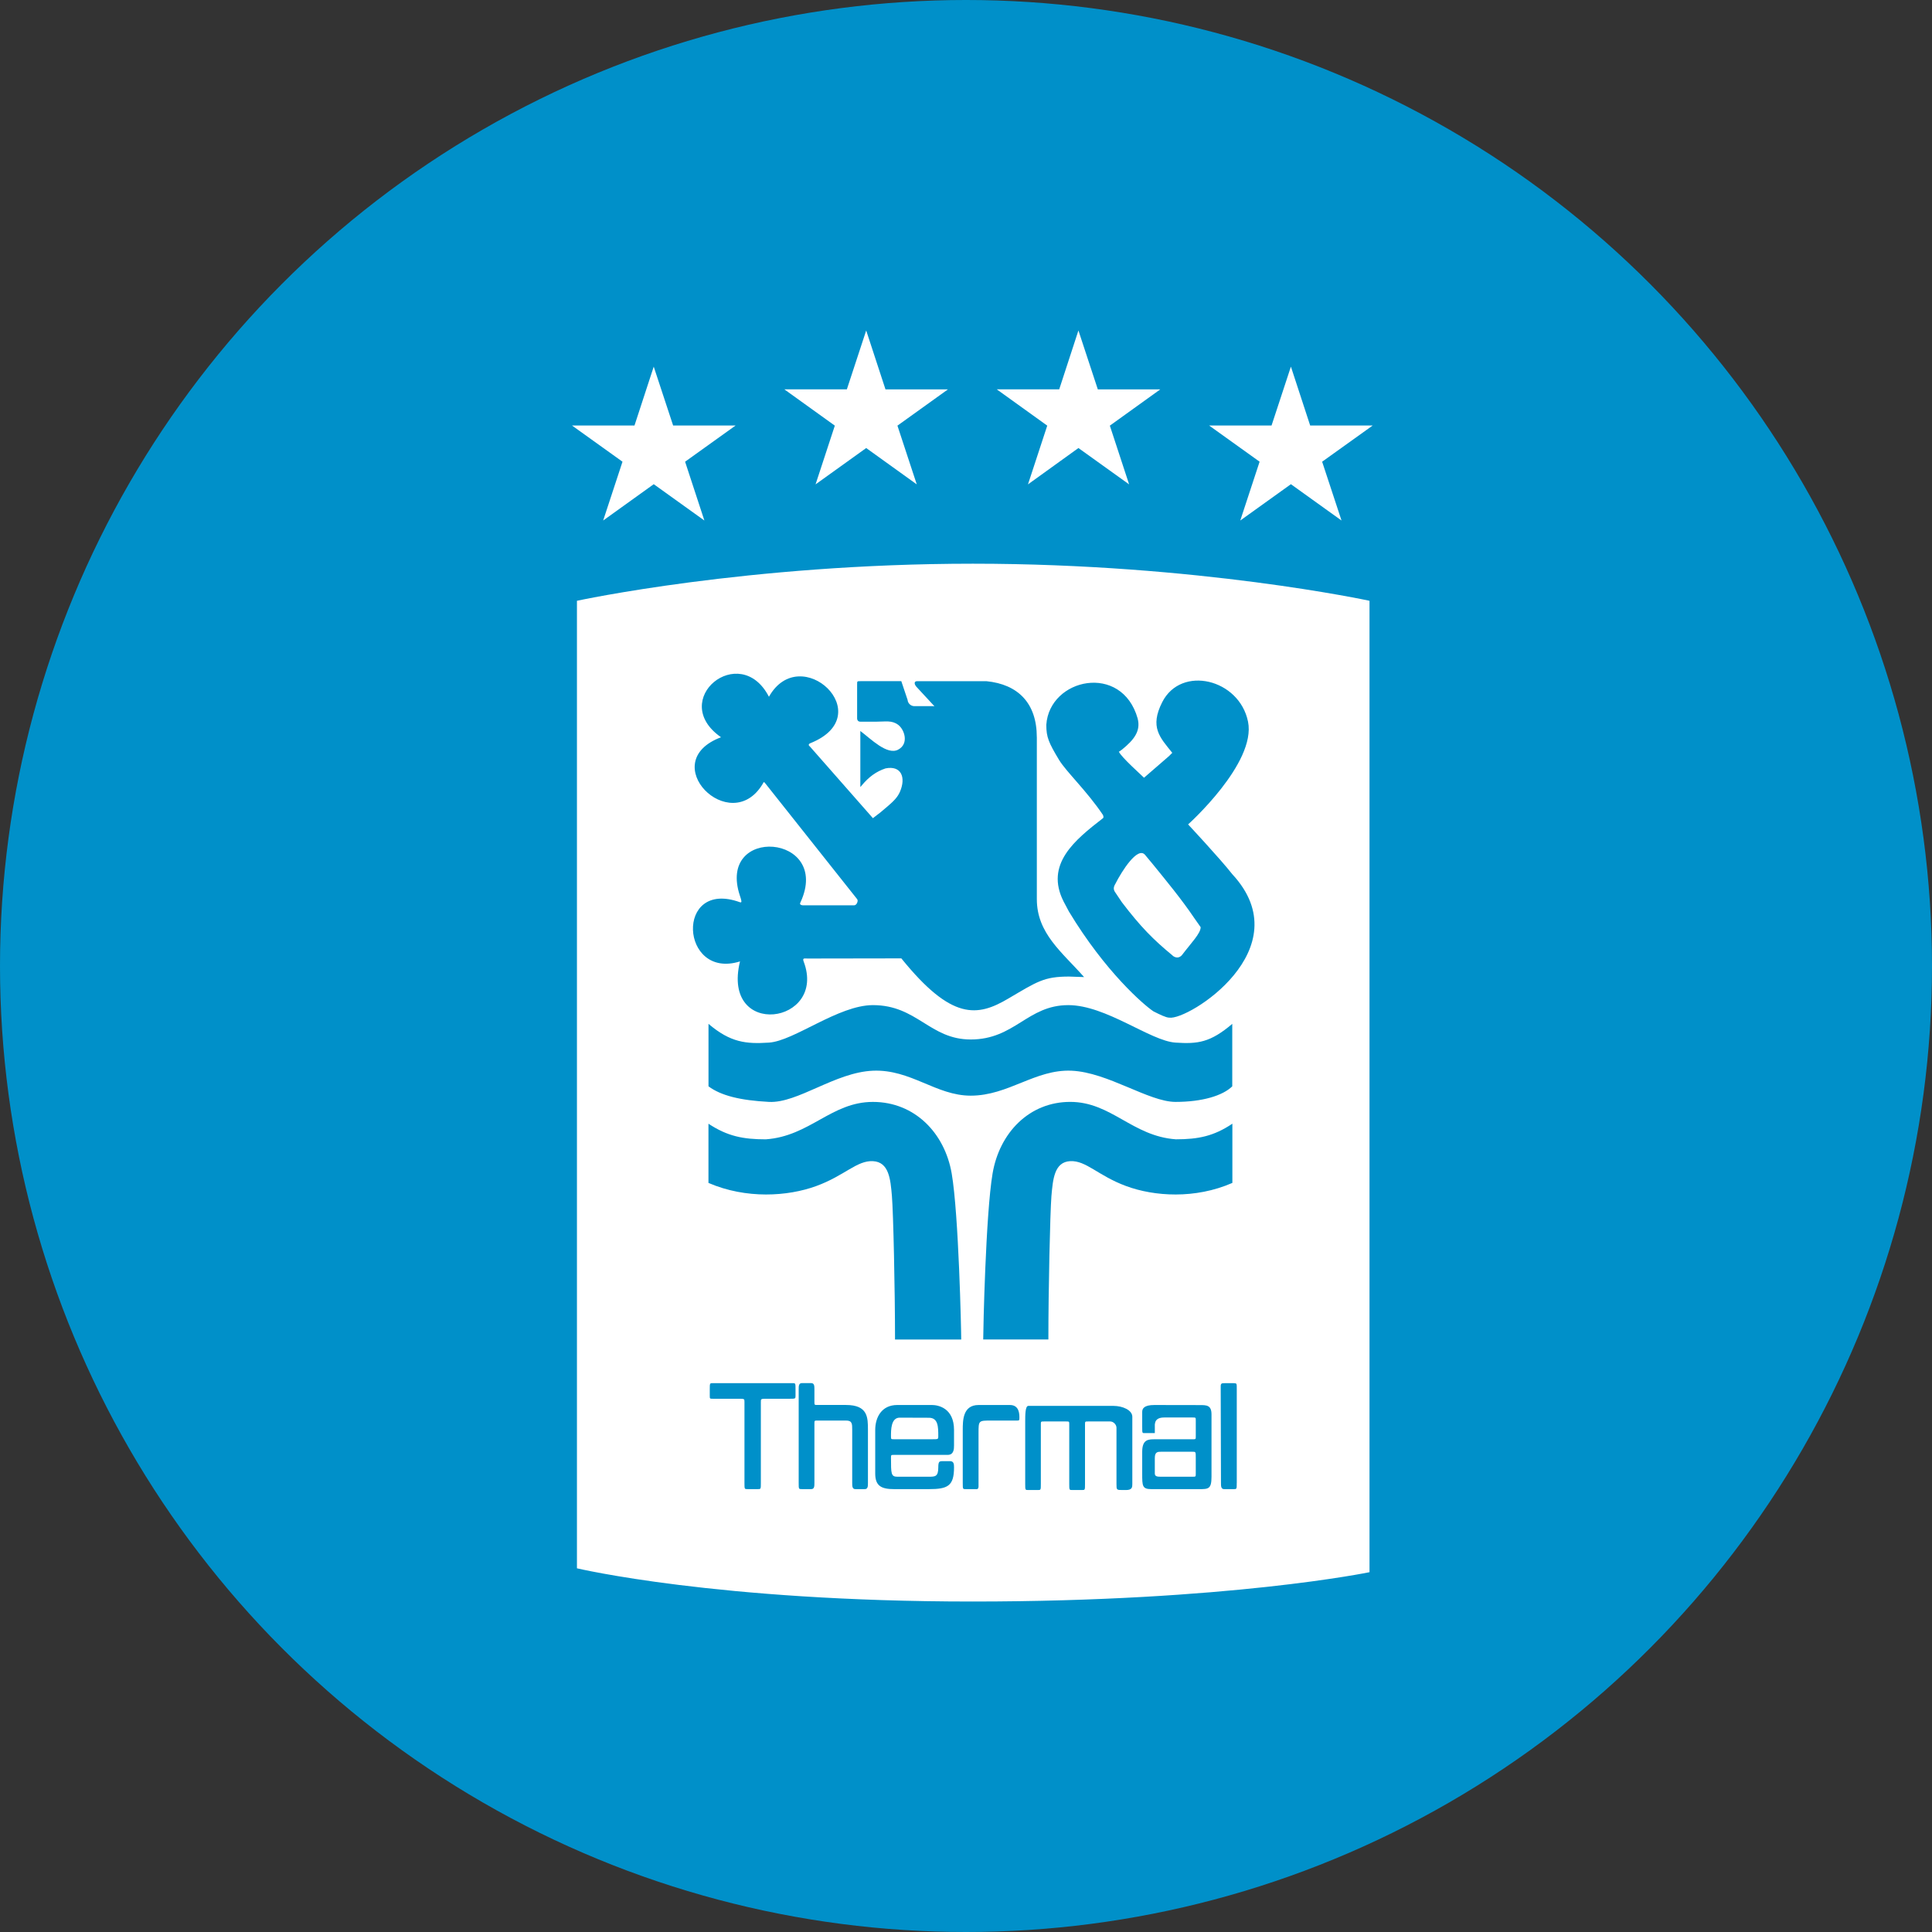
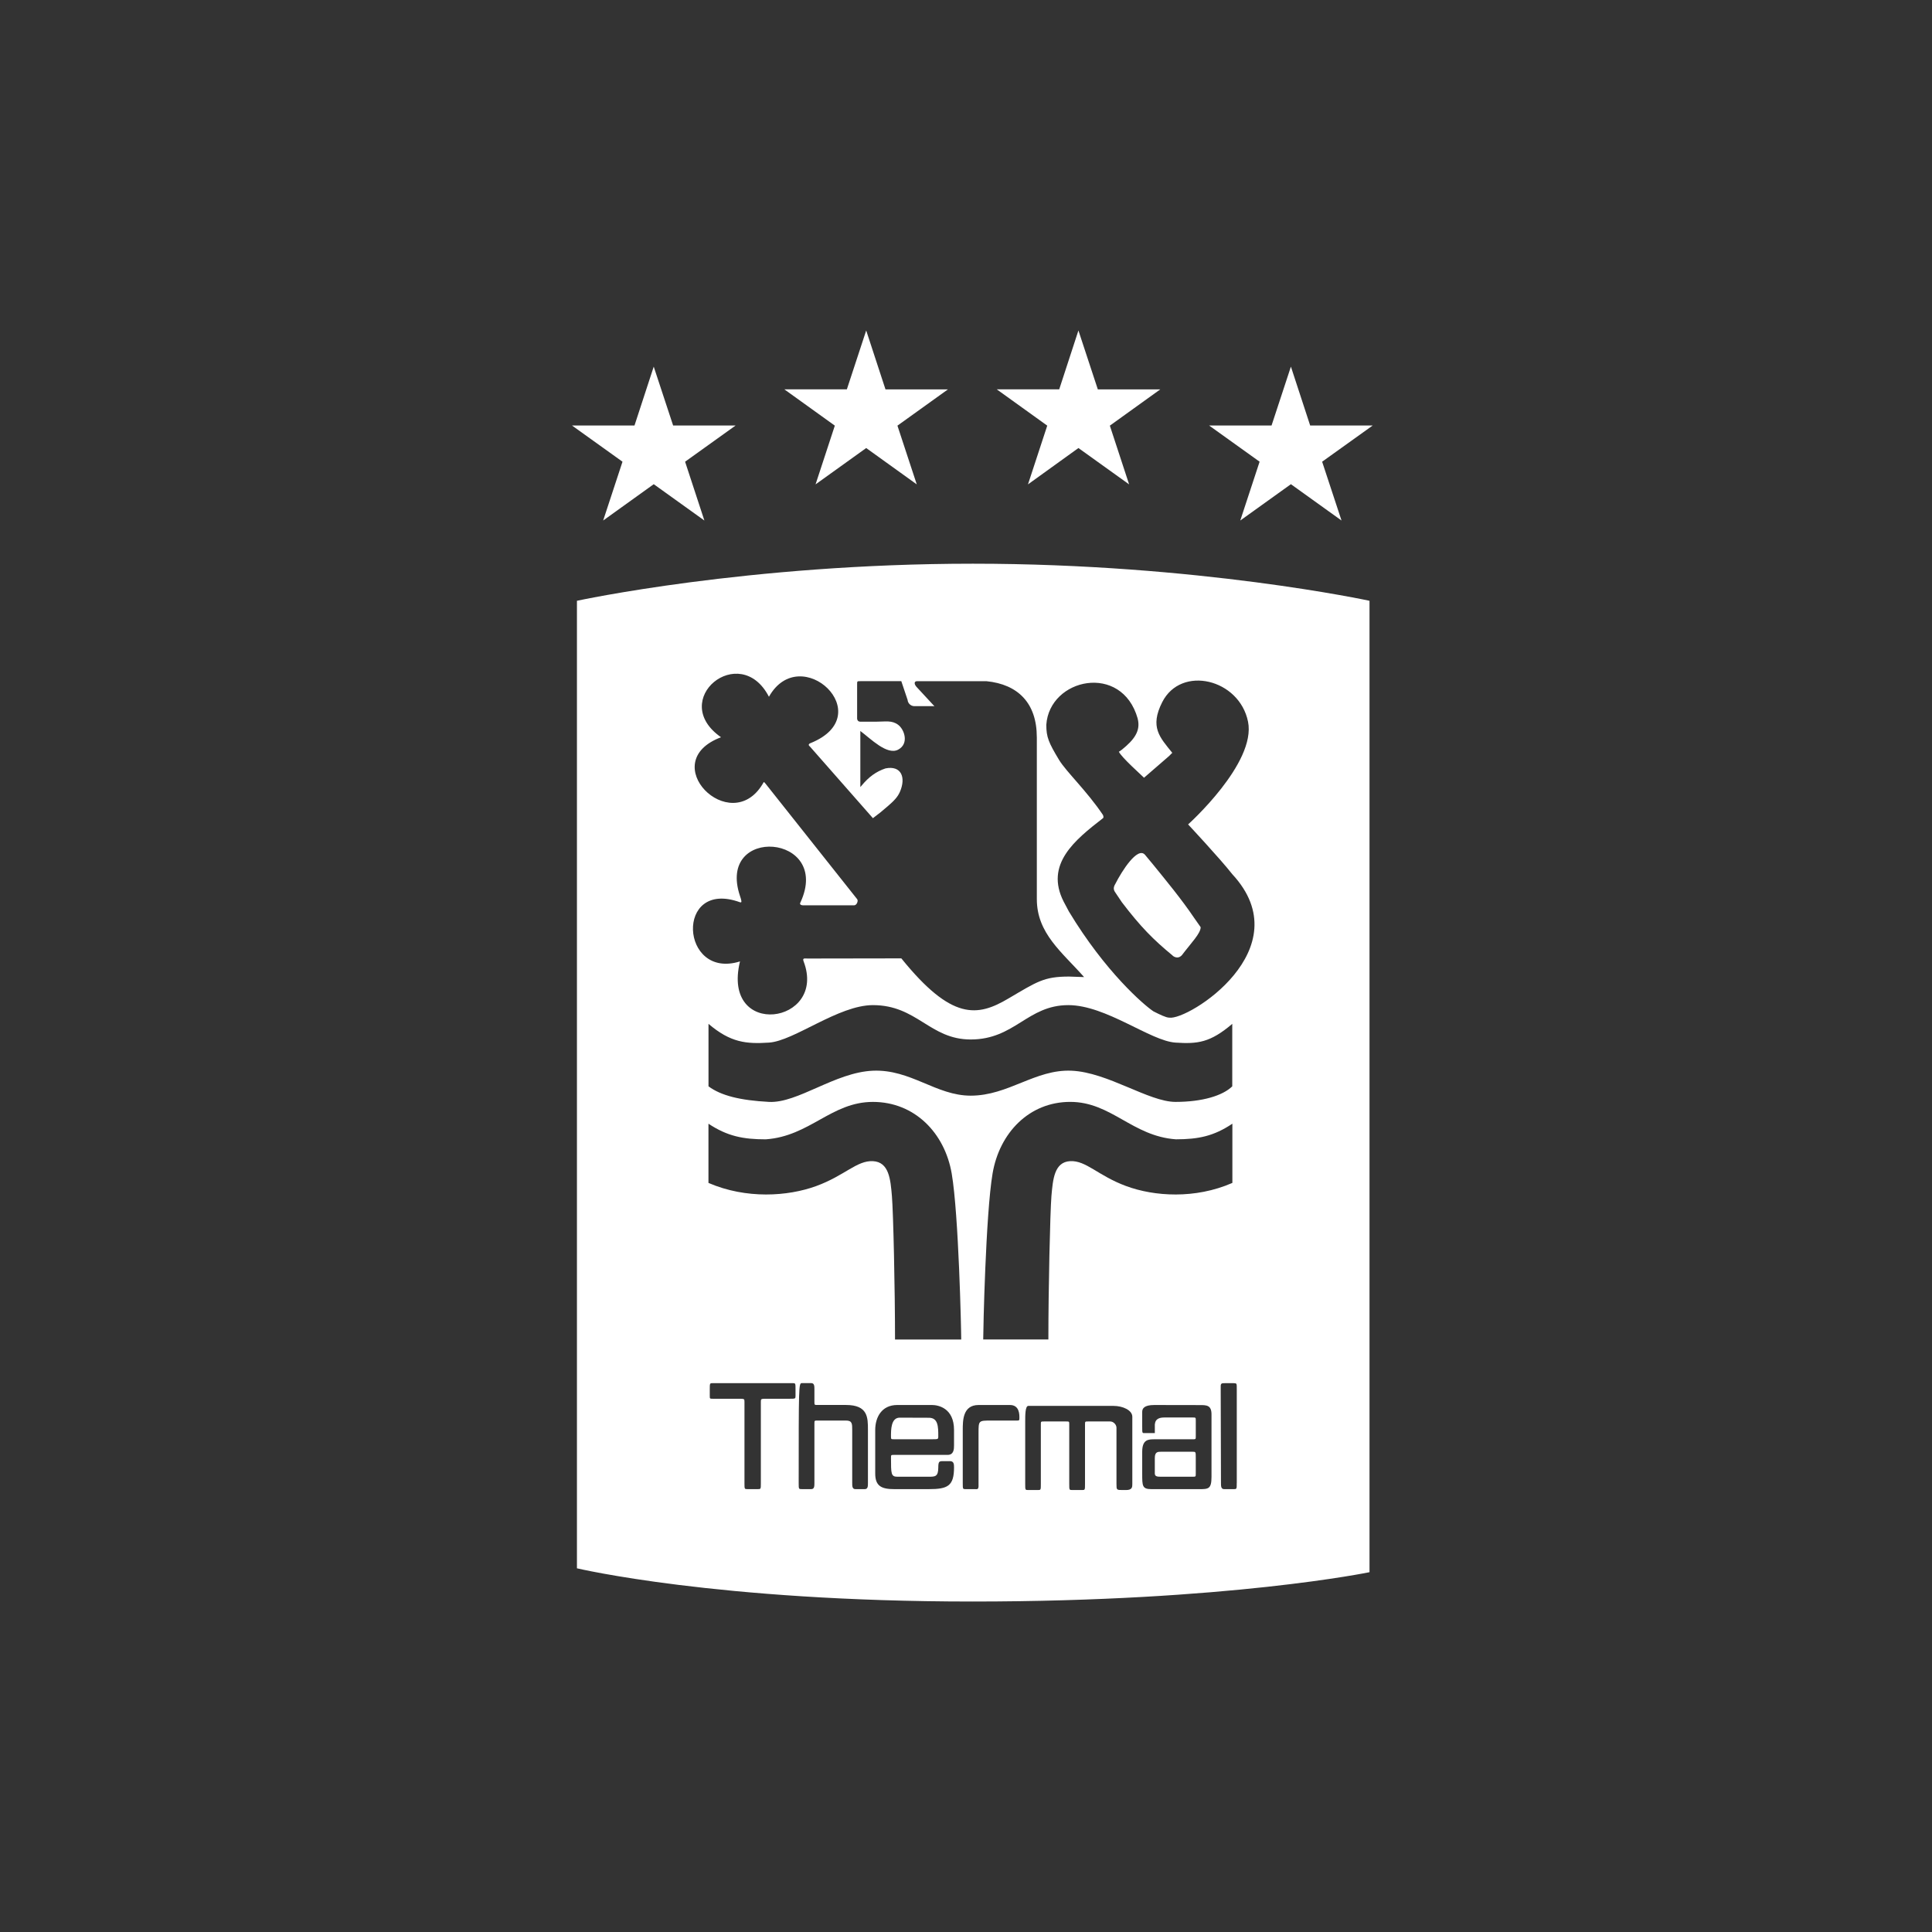
<svg xmlns="http://www.w3.org/2000/svg" width="152" height="152" viewBox="0 0 152 152" fill="none">
  <rect x="0" y="0" width="152" height="152" fill="#333333" stroke="none" />
-   <circle cx="76" cy="76" r="76" fill="#0090C9" />
-   <path fill-rule="evenodd" clip-rule="evenodd" d="M97.578 40.952L101.562 38.094L105.544 40.952L104.019 36.325L108 33.475H103.077L101.562 28.845L100.04 33.475H95.124L99.099 36.324L97.578 40.952ZM80.876 38.108L84.845 35.249L88.833 38.108L87.317 33.488L91.286 30.634H86.371L84.845 26L83.333 30.633H78.422L82.392 33.487L80.876 38.108ZM64.164 38.108L68.148 35.249L72.126 38.108L70.606 33.488L74.581 30.634H69.665L68.148 26L66.626 30.633H61.71L65.68 33.487L64.164 38.108ZM47.454 40.952L51.433 38.094L55.417 40.952L53.9 36.325L57.875 33.476H52.958L51.432 28.846L49.919 33.476H45L48.975 36.325L47.454 40.952ZM93.828 114.216H91.348C91.099 114.216 90.855 114.216 90.855 114.704V115.933C90.855 116.181 91.098 116.181 91.348 116.181H93.828C94.077 116.181 94.077 116.181 94.077 115.933V114.704C94.077 114.216 94.077 114.216 93.828 114.216ZM90.004 61.187C90.245 60.979 90.257 60.979 90.004 61.187V61.187ZM88.264 70.985C89.759 72.946 90.746 73.929 92.228 75.154C92.212 75.154 92.607 75.549 92.98 75.154C93.725 74.172 94.462 73.438 94.462 72.946L93.947 72.211C92.954 70.74 91.734 69.267 90.745 68.049L90.093 67.263C89.509 66.549 88.245 68.557 87.752 69.535C87.606 69.779 87.563 69.979 87.769 70.247L88.264 70.985ZM58.189 75.648C57.918 75.725 58.108 75.671 58.189 75.648V75.648ZM81.573 58.003V70.74C81.573 73.438 83.559 74.91 85.291 76.871L84.109 76.831C82.124 76.831 81.601 77.229 79.339 78.556C76.904 79.998 74.88 80.308 70.913 75.4L63.547 75.412C63.303 75.412 63.114 75.348 63.225 75.639C65.107 80.595 56.728 81.781 58.219 75.639C53.506 77.117 53.067 69.109 58.219 70.985C58.4 71.048 58.331 70.825 58.219 70.492C56.341 64.903 65.459 65.594 62.981 70.985C62.886 71.136 62.981 71.227 63.225 71.227H67.196C67.419 71.221 67.539 70.855 67.436 70.74L60.247 61.678C60.075 61.461 60.101 61.515 60.002 61.678C57.458 65.919 51.52 59.961 56.727 58.003C52.513 55.062 58.218 50.407 60.496 54.818C62.98 50.408 69.232 56.256 63.774 58.463C63.774 58.463 63.482 58.557 63.723 58.735L68.677 64.37C69.093 64.064 69.494 63.74 69.88 63.397C70.323 63.013 70.624 62.71 70.804 62.291C71.289 61.165 70.911 60.206 69.669 60.454C68.93 60.699 68.346 61.128 67.778 61.818L67.687 61.923V57.51C68.508 58.124 69.789 59.437 70.661 58.979C71.533 58.521 71.164 57.396 70.661 57.023C70.158 56.65 69.668 56.779 68.929 56.779H67.687C67.434 56.779 67.434 56.534 67.434 56.534V53.837C67.434 53.591 67.434 53.591 67.687 53.591H70.91L71.404 55.062C71.415 55.189 71.47 55.309 71.561 55.399C71.651 55.489 71.771 55.545 71.898 55.555H73.39L73.518 55.564L72.152 54.089C71.899 53.838 71.899 53.592 72.152 53.592H77.605C80.089 53.838 81.571 55.313 81.571 58.004L81.573 58.003ZM89.506 56.535C89.76 57.511 89.222 58.206 88.265 58.98C88.136 59.086 88.025 59.143 88.025 59.143C88.275 59.628 89.761 60.939 90.006 61.188L91.987 59.472C92.099 59.348 92.23 59.23 92.23 59.23C91.243 58.003 90.444 57.206 91.436 55.245C92.923 52.305 97.508 53.411 98.189 56.779C98.849 60.041 93.474 64.861 93.474 64.861C93.474 64.861 95.992 67.554 96.949 68.776C102.408 74.664 93.474 80.307 91.987 80.063C91.737 80.063 91.243 79.818 90.748 79.569C90.006 79.078 86.96 76.464 84.097 71.714L83.68 70.929C82.194 67.993 84.555 66.092 86.778 64.37C86.861 64.308 86.778 64.121 86.778 64.121C85.516 62.238 83.892 60.722 83.324 59.79C82.507 58.431 82.318 58.003 82.318 57.024C82.564 53.349 88.266 52.123 89.508 56.535H89.506ZM97.301 116.674C97.301 117.158 97.301 117.158 97.052 117.158H96.313C96.06 117.158 96.06 116.918 96.06 116.674L96.039 109.251C96.023 108.823 96.06 108.82 96.396 108.82H97.054C97.313 108.834 97.303 108.82 97.303 109.309V116.675L97.301 116.674ZM95.315 116.182C95.315 117.158 95.071 117.158 94.323 117.158H90.601C89.863 117.158 89.863 116.918 89.863 115.934V114.217C89.863 113.235 90.358 113.235 90.856 113.235H93.829C94.078 113.235 94.078 113.235 94.078 112.991V111.763C94.078 111.521 94.078 111.521 93.829 111.521H91.594C91.099 111.521 90.816 111.708 90.856 112.258C90.86 112.308 90.856 112.434 90.856 112.748H90.107C89.863 112.748 89.863 112.799 89.863 112.258V111.085C89.863 110.833 89.988 110.539 90.816 110.539L94.387 110.545C94.921 110.545 95.315 110.541 95.315 111.279V116.182ZM89.085 111.465V116.745C89.085 116.988 89.085 117.228 88.591 117.228H88.337C87.839 117.228 87.839 117.228 87.839 116.745V112.328C87.839 112.079 87.599 111.833 87.348 111.833H85.613C85.363 111.833 85.363 111.833 85.363 112.079V116.745C85.363 117.228 85.363 117.228 85.119 117.228H84.368C84.123 117.228 84.123 117.228 84.123 116.745V112.079C84.123 111.833 84.123 111.833 83.878 111.833H82.146C81.888 111.833 81.888 111.833 81.888 112.079V116.745C81.888 117.228 81.888 117.228 81.642 117.228H80.903C80.658 117.228 80.658 117.228 80.658 116.745V111.833C80.658 111.344 80.658 110.608 80.903 110.608H87.598C88.336 110.608 89.085 110.947 89.085 111.465ZM79.958 111.762H77.97C76.986 111.762 76.986 111.762 76.986 112.748V116.674C77.007 117.158 76.956 117.174 76.724 117.158H75.986C75.745 117.158 75.745 117.158 75.745 116.674V112.505C75.745 111.762 75.745 110.539 76.987 110.539H79.462C80.201 110.539 80.201 111.279 80.201 111.521C80.201 111.763 80.201 111.763 79.957 111.763L79.958 111.762ZM96.957 88.407V93.065C94.023 94.348 90.809 94.131 88.595 93.312C86.387 92.495 85.45 91.291 84.2 91.353C82.941 91.417 82.838 92.792 82.721 94.096C82.617 95.403 82.481 101.453 82.481 105.384H77.354C77.354 104.649 77.548 95.538 78.09 92.33C78.632 89.122 80.973 86.691 84.2 86.691C87.427 86.691 89.085 89.39 92.51 89.635C94.267 89.635 95.492 89.39 96.957 88.406V88.407ZM96.948 85.467C96.201 86.201 94.589 86.692 92.484 86.692C90.379 86.692 87.156 84.361 84.303 84.238C81.441 84.114 79.343 86.201 76.37 86.201C73.642 86.201 71.656 84.114 68.678 84.238C65.7 84.362 62.752 86.812 60.497 86.692C58.242 86.572 56.728 86.201 55.741 85.467V80.552C57.472 82.027 58.706 82.144 60.497 82.027C62.478 81.9 65.954 79.078 68.678 79.078C72.154 79.078 73.146 81.781 76.37 81.781C79.843 81.781 80.83 79.078 84.049 79.078C87.023 79.078 90.503 81.9 92.484 82.027C94.228 82.143 95.217 82.027 96.948 80.552V85.467ZM70.416 105.385C70.416 101.454 70.282 95.404 70.171 94.097C70.06 92.79 69.948 91.418 68.676 91.354C67.409 91.291 66.454 92.496 64.216 93.313C61.978 94.13 58.712 94.348 55.738 93.066V88.408C57.225 89.392 58.466 89.637 60.245 89.637C63.722 89.392 65.401 86.693 68.675 86.693C71.949 86.693 74.326 89.124 74.876 92.332C75.426 95.54 75.624 104.651 75.624 105.386L70.416 105.385ZM75.057 113.727C75.057 113.971 75.057 114.463 74.559 114.463H70.348C70.099 114.463 70.099 114.463 70.099 114.704C70.099 115.933 70.099 116.181 70.593 116.181H73.072C73.57 116.181 73.82 116.181 73.82 115.444C73.82 114.994 73.905 114.971 74.099 114.955H74.757C75.044 114.966 75.058 115.198 75.058 115.444C75.058 116.917 74.56 117.157 73.073 117.157H70.349C69.352 117.157 68.858 116.917 68.858 115.933V112.504C68.858 111.519 69.352 110.538 70.594 110.538H73.318C73.821 110.538 75.058 110.78 75.058 112.504V113.726L75.057 113.727ZM68.285 116.673C68.285 116.917 68.285 117.157 68.041 117.157H67.297C67.048 117.157 67.048 116.917 67.048 116.673V112.504C67.048 112.008 67.048 111.761 66.553 111.761H64.324C64.074 111.761 64.074 111.761 64.074 112.008V116.672C64.074 116.916 64.074 117.156 63.828 117.156H63.081C62.837 117.156 62.837 117.156 62.837 116.672V109.306C62.837 109.064 62.837 108.817 63.081 108.817H63.828C64.074 108.817 64.074 109.064 64.074 109.306V110.289C64.074 110.536 64.074 110.536 64.324 110.536H66.553C68.285 110.536 68.285 111.518 68.285 112.502V116.671V116.673ZM62.588 109.804C62.588 110.047 62.588 110.047 62.089 110.047H60.358C59.86 110.047 59.86 110.047 59.86 110.291V116.673C59.86 117.157 59.86 117.157 59.615 117.157H58.815C58.571 117.157 58.571 117.157 58.571 116.673V110.291C58.571 110.047 58.571 110.047 58.076 110.047H56.09C55.841 110.047 55.841 110.047 55.841 109.804V109.307C55.841 108.818 55.841 108.818 56.09 108.818H62.342C62.588 108.818 62.588 108.818 62.588 109.307V109.804ZM45.391 47.267V123.386C45.391 123.386 56.361 126 76.505 126C96.649 126 107.746 123.692 107.746 123.692V47.267C107.746 47.267 94.261 44.349 76.544 44.349C58.819 44.349 45.391 47.267 45.391 47.267ZM73.08 111.542C72.353 111.542 71.241 111.534 70.785 111.534C70.094 111.534 70.098 112.504 70.098 112.989C70.098 113.233 70.098 113.233 70.347 113.233H73.316C73.819 113.233 73.819 113.233 73.819 112.989C73.819 112.257 73.814 111.542 73.08 111.542Z" fill="white" />
+   <path fill-rule="evenodd" clip-rule="evenodd" d="M97.578 40.952L101.562 38.094L105.544 40.952L104.019 36.325L108 33.475H103.077L101.562 28.845L100.04 33.475H95.124L99.099 36.324L97.578 40.952ZM80.876 38.108L84.845 35.249L88.833 38.108L87.317 33.488L91.286 30.634H86.371L84.845 26L83.333 30.633H78.422L82.392 33.487L80.876 38.108ZM64.164 38.108L68.148 35.249L72.126 38.108L70.606 33.488L74.581 30.634H69.665L68.148 26L66.626 30.633H61.71L65.68 33.487L64.164 38.108ZM47.454 40.952L51.433 38.094L55.417 40.952L53.9 36.325L57.875 33.476H52.958L51.432 28.846L49.919 33.476H45L48.975 36.325L47.454 40.952ZM93.828 114.216H91.348C91.099 114.216 90.855 114.216 90.855 114.704V115.933C90.855 116.181 91.098 116.181 91.348 116.181H93.828C94.077 116.181 94.077 116.181 94.077 115.933V114.704C94.077 114.216 94.077 114.216 93.828 114.216ZM90.004 61.187C90.245 60.979 90.257 60.979 90.004 61.187V61.187ZM88.264 70.985C89.759 72.946 90.746 73.929 92.228 75.154C92.212 75.154 92.607 75.549 92.98 75.154C93.725 74.172 94.462 73.438 94.462 72.946L93.947 72.211C92.954 70.74 91.734 69.267 90.745 68.049L90.093 67.263C89.509 66.549 88.245 68.557 87.752 69.535C87.606 69.779 87.563 69.979 87.769 70.247L88.264 70.985ZM58.189 75.648C57.918 75.725 58.108 75.671 58.189 75.648V75.648ZM81.573 58.003V70.74C81.573 73.438 83.559 74.91 85.291 76.871L84.109 76.831C82.124 76.831 81.601 77.229 79.339 78.556C76.904 79.998 74.88 80.308 70.913 75.4L63.547 75.412C63.303 75.412 63.114 75.348 63.225 75.639C65.107 80.595 56.728 81.781 58.219 75.639C53.506 77.117 53.067 69.109 58.219 70.985C58.4 71.048 58.331 70.825 58.219 70.492C56.341 64.903 65.459 65.594 62.981 70.985C62.886 71.136 62.981 71.227 63.225 71.227H67.196C67.419 71.221 67.539 70.855 67.436 70.74L60.247 61.678C60.075 61.461 60.101 61.515 60.002 61.678C57.458 65.919 51.52 59.961 56.727 58.003C52.513 55.062 58.218 50.407 60.496 54.818C62.98 50.408 69.232 56.256 63.774 58.463C63.774 58.463 63.482 58.557 63.723 58.735L68.677 64.37C69.093 64.064 69.494 63.74 69.88 63.397C70.323 63.013 70.624 62.71 70.804 62.291C71.289 61.165 70.911 60.206 69.669 60.454C68.93 60.699 68.346 61.128 67.778 61.818L67.687 61.923V57.51C68.508 58.124 69.789 59.437 70.661 58.979C71.533 58.521 71.164 57.396 70.661 57.023C70.158 56.65 69.668 56.779 68.929 56.779H67.687C67.434 56.779 67.434 56.534 67.434 56.534V53.837C67.434 53.591 67.434 53.591 67.687 53.591H70.91L71.404 55.062C71.415 55.189 71.47 55.309 71.561 55.399C71.651 55.489 71.771 55.545 71.898 55.555H73.39L73.518 55.564L72.152 54.089C71.899 53.838 71.899 53.592 72.152 53.592H77.605C80.089 53.838 81.571 55.313 81.571 58.004L81.573 58.003ZM89.506 56.535C89.76 57.511 89.222 58.206 88.265 58.98C88.136 59.086 88.025 59.143 88.025 59.143C88.275 59.628 89.761 60.939 90.006 61.188L91.987 59.472C92.099 59.348 92.23 59.23 92.23 59.23C91.243 58.003 90.444 57.206 91.436 55.245C92.923 52.305 97.508 53.411 98.189 56.779C98.849 60.041 93.474 64.861 93.474 64.861C93.474 64.861 95.992 67.554 96.949 68.776C102.408 74.664 93.474 80.307 91.987 80.063C91.737 80.063 91.243 79.818 90.748 79.569C90.006 79.078 86.96 76.464 84.097 71.714L83.68 70.929C82.194 67.993 84.555 66.092 86.778 64.37C86.861 64.308 86.778 64.121 86.778 64.121C85.516 62.238 83.892 60.722 83.324 59.79C82.507 58.431 82.318 58.003 82.318 57.024C82.564 53.349 88.266 52.123 89.508 56.535H89.506ZM97.301 116.674C97.301 117.158 97.301 117.158 97.052 117.158H96.313C96.06 117.158 96.06 116.918 96.06 116.674L96.039 109.251C96.023 108.823 96.06 108.82 96.396 108.82H97.054C97.313 108.834 97.303 108.82 97.303 109.309V116.675L97.301 116.674ZM95.315 116.182C95.315 117.158 95.071 117.158 94.323 117.158H90.601C89.863 117.158 89.863 116.918 89.863 115.934V114.217C89.863 113.235 90.358 113.235 90.856 113.235H93.829C94.078 113.235 94.078 113.235 94.078 112.991V111.763C94.078 111.521 94.078 111.521 93.829 111.521H91.594C91.099 111.521 90.816 111.708 90.856 112.258C90.86 112.308 90.856 112.434 90.856 112.748H90.107C89.863 112.748 89.863 112.799 89.863 112.258V111.085C89.863 110.833 89.988 110.539 90.816 110.539L94.387 110.545C94.921 110.545 95.315 110.541 95.315 111.279V116.182ZM89.085 111.465V116.745C89.085 116.988 89.085 117.228 88.591 117.228H88.337C87.839 117.228 87.839 117.228 87.839 116.745V112.328C87.839 112.079 87.599 111.833 87.348 111.833H85.613C85.363 111.833 85.363 111.833 85.363 112.079V116.745C85.363 117.228 85.363 117.228 85.119 117.228H84.368C84.123 117.228 84.123 117.228 84.123 116.745V112.079C84.123 111.833 84.123 111.833 83.878 111.833H82.146C81.888 111.833 81.888 111.833 81.888 112.079V116.745C81.888 117.228 81.888 117.228 81.642 117.228H80.903C80.658 117.228 80.658 117.228 80.658 116.745V111.833C80.658 111.344 80.658 110.608 80.903 110.608H87.598C88.336 110.608 89.085 110.947 89.085 111.465ZM79.958 111.762H77.97C76.986 111.762 76.986 111.762 76.986 112.748V116.674C77.007 117.158 76.956 117.174 76.724 117.158H75.986C75.745 117.158 75.745 117.158 75.745 116.674V112.505C75.745 111.762 75.745 110.539 76.987 110.539H79.462C80.201 110.539 80.201 111.279 80.201 111.521C80.201 111.763 80.201 111.763 79.957 111.763L79.958 111.762ZM96.957 88.407V93.065C94.023 94.348 90.809 94.131 88.595 93.312C86.387 92.495 85.45 91.291 84.2 91.353C82.941 91.417 82.838 92.792 82.721 94.096C82.617 95.403 82.481 101.453 82.481 105.384H77.354C77.354 104.649 77.548 95.538 78.09 92.33C78.632 89.122 80.973 86.691 84.2 86.691C87.427 86.691 89.085 89.39 92.51 89.635C94.267 89.635 95.492 89.39 96.957 88.406V88.407ZM96.948 85.467C96.201 86.201 94.589 86.692 92.484 86.692C90.379 86.692 87.156 84.361 84.303 84.238C81.441 84.114 79.343 86.201 76.37 86.201C73.642 86.201 71.656 84.114 68.678 84.238C65.7 84.362 62.752 86.812 60.497 86.692C58.242 86.572 56.728 86.201 55.741 85.467V80.552C57.472 82.027 58.706 82.144 60.497 82.027C62.478 81.9 65.954 79.078 68.678 79.078C72.154 79.078 73.146 81.781 76.37 81.781C79.843 81.781 80.83 79.078 84.049 79.078C87.023 79.078 90.503 81.9 92.484 82.027C94.228 82.143 95.217 82.027 96.948 80.552V85.467ZM70.416 105.385C70.416 101.454 70.282 95.404 70.171 94.097C70.06 92.79 69.948 91.418 68.676 91.354C67.409 91.291 66.454 92.496 64.216 93.313C61.978 94.13 58.712 94.348 55.738 93.066V88.408C57.225 89.392 58.466 89.637 60.245 89.637C63.722 89.392 65.401 86.693 68.675 86.693C71.949 86.693 74.326 89.124 74.876 92.332C75.426 95.54 75.624 104.651 75.624 105.386L70.416 105.385ZM75.057 113.727C75.057 113.971 75.057 114.463 74.559 114.463H70.348C70.099 114.463 70.099 114.463 70.099 114.704C70.099 115.933 70.099 116.181 70.593 116.181H73.072C73.57 116.181 73.82 116.181 73.82 115.444C73.82 114.994 73.905 114.971 74.099 114.955H74.757C75.044 114.966 75.058 115.198 75.058 115.444C75.058 116.917 74.56 117.157 73.073 117.157H70.349C69.352 117.157 68.858 116.917 68.858 115.933V112.504C68.858 111.519 69.352 110.538 70.594 110.538H73.318C73.821 110.538 75.058 110.78 75.058 112.504V113.726L75.057 113.727ZM68.285 116.673C68.285 116.917 68.285 117.157 68.041 117.157H67.297C67.048 117.157 67.048 116.917 67.048 116.673V112.504C67.048 112.008 67.048 111.761 66.553 111.761H64.324C64.074 111.761 64.074 111.761 64.074 112.008V116.672C64.074 116.916 64.074 117.156 63.828 117.156H63.081C62.837 117.156 62.837 117.156 62.837 116.672C62.837 109.064 62.837 108.817 63.081 108.817H63.828C64.074 108.817 64.074 109.064 64.074 109.306V110.289C64.074 110.536 64.074 110.536 64.324 110.536H66.553C68.285 110.536 68.285 111.518 68.285 112.502V116.671V116.673ZM62.588 109.804C62.588 110.047 62.588 110.047 62.089 110.047H60.358C59.86 110.047 59.86 110.047 59.86 110.291V116.673C59.86 117.157 59.86 117.157 59.615 117.157H58.815C58.571 117.157 58.571 117.157 58.571 116.673V110.291C58.571 110.047 58.571 110.047 58.076 110.047H56.09C55.841 110.047 55.841 110.047 55.841 109.804V109.307C55.841 108.818 55.841 108.818 56.09 108.818H62.342C62.588 108.818 62.588 108.818 62.588 109.307V109.804ZM45.391 47.267V123.386C45.391 123.386 56.361 126 76.505 126C96.649 126 107.746 123.692 107.746 123.692V47.267C107.746 47.267 94.261 44.349 76.544 44.349C58.819 44.349 45.391 47.267 45.391 47.267ZM73.08 111.542C72.353 111.542 71.241 111.534 70.785 111.534C70.094 111.534 70.098 112.504 70.098 112.989C70.098 113.233 70.098 113.233 70.347 113.233H73.316C73.819 113.233 73.819 113.233 73.819 112.989C73.819 112.257 73.814 111.542 73.08 111.542Z" fill="white" />
</svg>